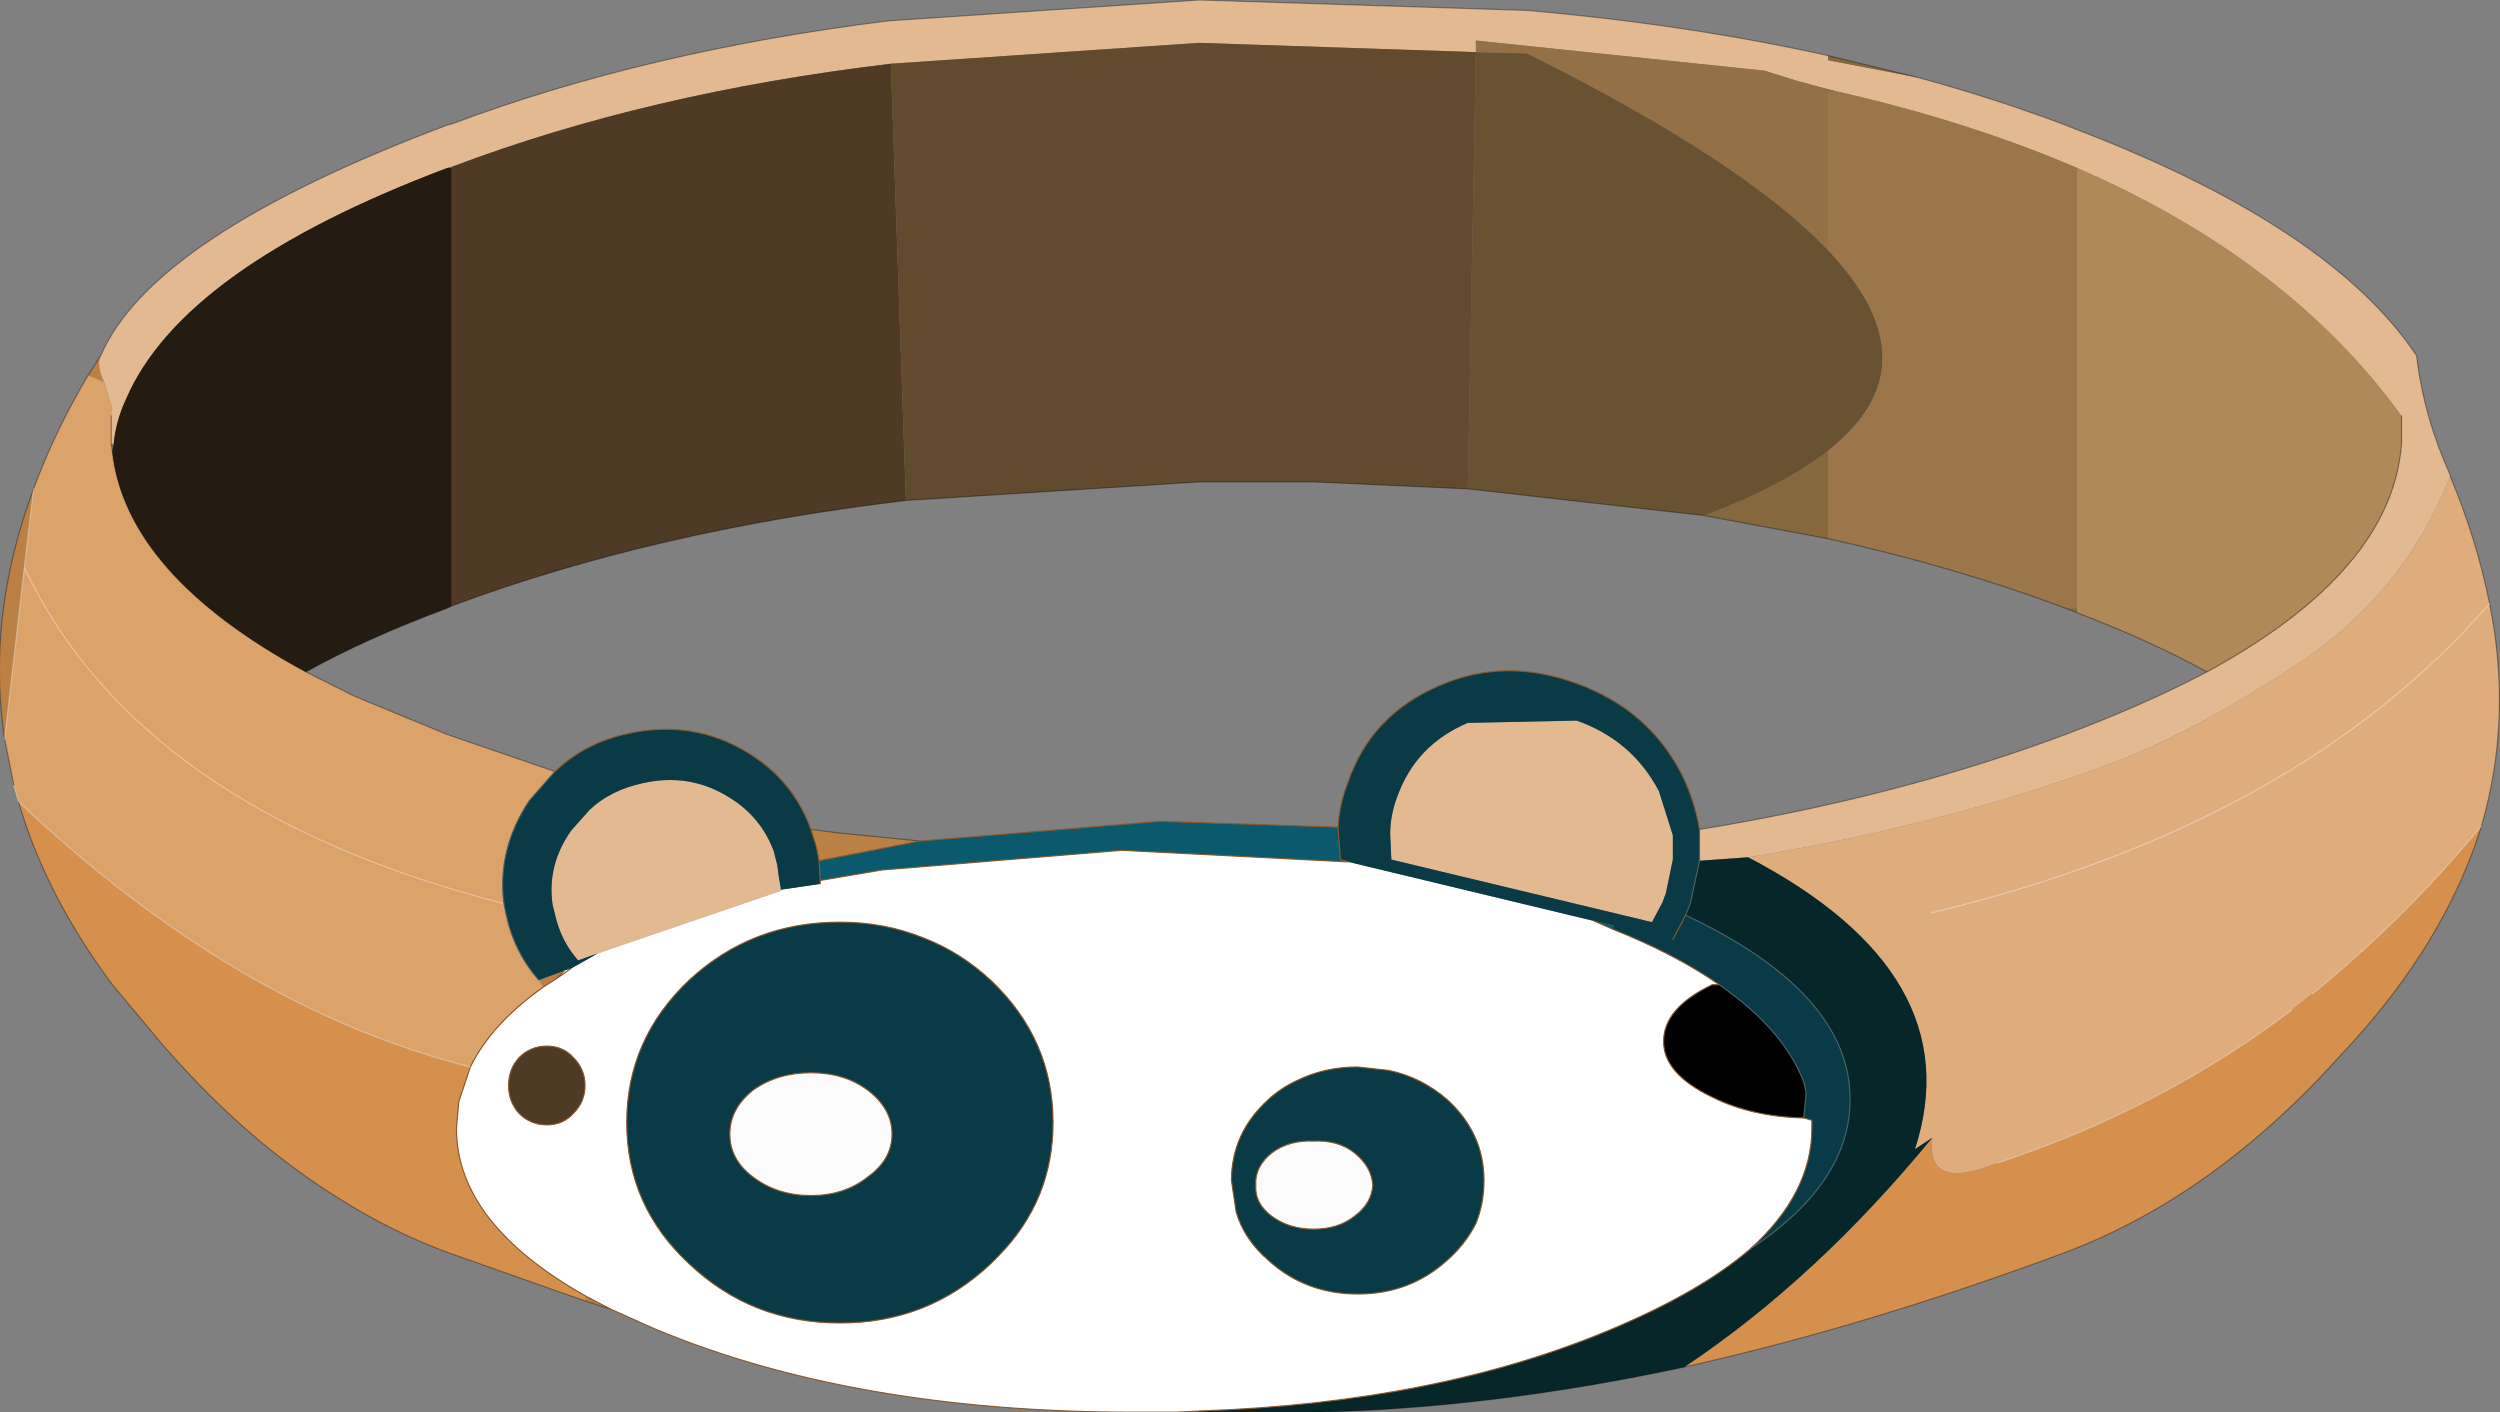
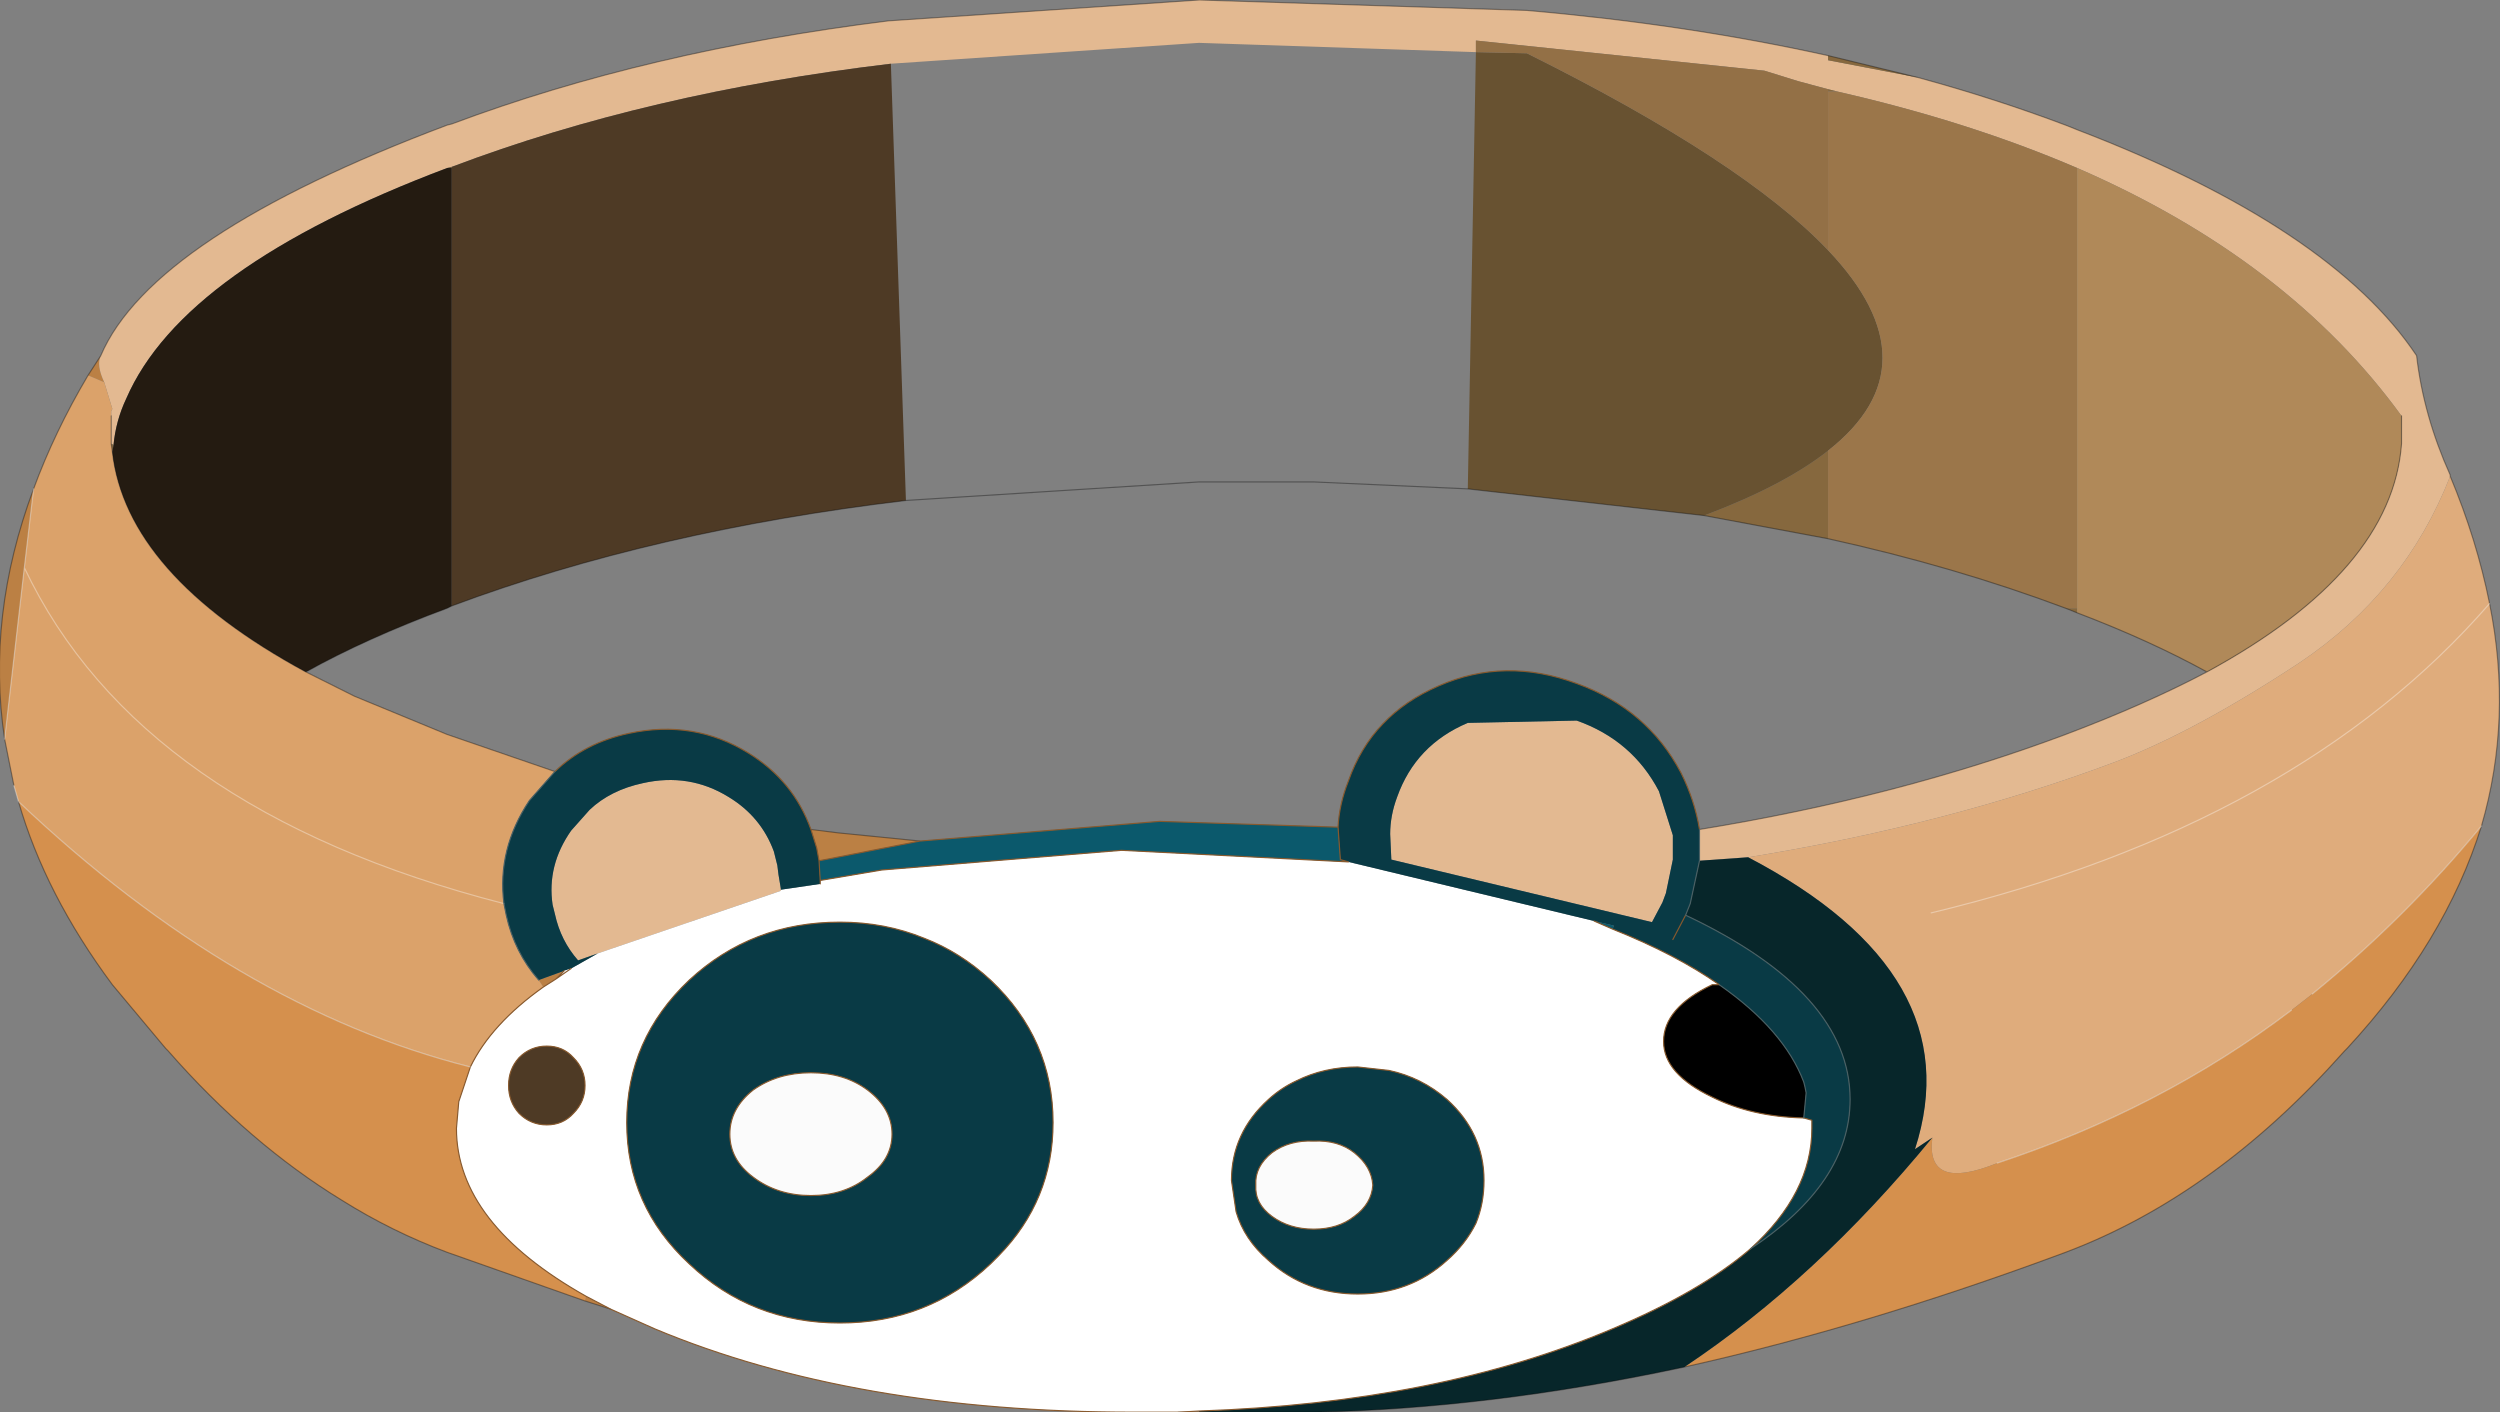
<svg xmlns="http://www.w3.org/2000/svg" xmlns:xlink="http://www.w3.org/1999/xlink" width="107.9px" height="60.95px">
  <rect width="100%" height="100%" fill="#808080" stroke="none" />
  <g transform="matrix(1, 0, 0, 1, -219.4, -149.55)">
    <use xlink:href="#object-0" width="107.9" height="60.95" transform="matrix(1, 0, 0, 1, 219.4, 149.55)" />
  </g>
  <defs>
    <g transform="matrix(1, 0, 0, 1, -219.4, -149.55)" id="object-0">
      <path fill-rule="evenodd" fill="#bb8044" stroke="none" d="M223.2 165.75L223.75 164.9Q223.55 165.3 223.9 166.05L223.2 165.75M245.75 206.05L244.65 205.7L244.7 205.5L245.75 206.05M219.6 181.45Q218.8 176.15 220.85 170.65L220.45 174.05L219.6 181.45M243.4 191.8L242.85 192.15L242.65 191.85L243.75 191.45L243.4 191.8M259.1 185.85L254.75 186.7L254.65 186.15L254.4 185.35L255.6 185.5L259.1 185.85" />
      <path fill-rule="evenodd" fill="#e7bb92" fill-opacity="0.961" stroke="none" d="M223.75 164.9Q225.95 159.75 238.7 154.95L238.9 154.9Q247.3 151.75 257.75 150.45L271.15 149.55L285.3 150Q292.2 150.6 298.3 151.95L298.3 152.15L302.2 152.9Q305.5 153.8 308.55 154.95L309.05 155.15Q320 159.35 323.7 164.9Q324 167.5 325.15 170.05L325.15 170.1Q323.2 175.1 318.65 178.15Q314.1 181.15 310.65 182.45Q303.45 185.15 294.85 186.55L292.75 186.7L292.75 185.35Q301.35 183.95 308.55 181.25Q312 179.95 314.65 178.55Q322.65 174.2 323.05 168.7L323.05 167.5Q318.15 160.75 309.05 156.8Q304.4 154.8 298.7 153.5L298.3 153.4L297 153.05L295.55 152.6L283.1 151.3L283.1 151.8L271.15 151.4L257.85 152.3Q247.35 153.55 238.9 156.75L238.7 156.8Q227.3 161.1 224.85 166.75Q224.4 167.7 224.3 168.75L224.2 168.7L224.2 167.5L224.2 167.3L224.25 167.2L223.9 166.05Q223.55 165.3 223.75 164.9M291 183.7L291.6 185.6L291.6 186.65L291.3 188.1L291.15 188.5L290.7 189.35L279.45 186.65L279.4 185.55Q279.4 184.75 279.7 183.95Q280.5 181.7 282.75 180.75L287.45 180.65Q289.85 181.5 291 183.7M253.1 187.95L253.1 188L245.2 190.7L244.35 191Q243.6 190.15 243.35 189L243.25 188.6Q243 186.9 244.05 185.4L244.85 184.5Q245.75 183.65 247.15 183.35Q249.15 182.9 250.85 183.95Q252.25 184.8 252.8 186.3L252.95 186.9L253 187.3L253.1 187.9L253.1 187.95" />
      <path fill-rule="evenodd" fill="#86683e" stroke="none" d="M298.3 151.95L302.2 152.9L298.3 152.15L298.3 151.95M224.3 168.75L224.25 169.05L224.2 168.7L224.3 168.75M298.3 153.4L298.7 153.5L298.3 153.5L298.3 153.4M298.3 172.8L292.95 171.8Q296.4 170.5 298.3 169L298.3 172.8M308.55 175.8L309.05 175.8L309.05 176L308.55 175.8" />
      <path fill-rule="evenodd" fill="#e2ae7c" fill-opacity="0.961" stroke="none" d="M325.15 170.1Q326.3 172.85 326.85 175.6Q327.85 180.55 326.5 185.2Q323.2 189.2 319.2 192.45L318.3 193.15Q312.7 197.4 305.6 199.75Q302.5 201 302.8 198.65L302.05 199.15Q304.5 191.6 294.85 186.55Q303.45 185.15 310.65 182.45Q314.1 181.15 318.65 178.15Q323.2 175.1 325.15 170.1M302.75 188.95Q318.55 185.15 326.85 175.6Q318.55 185.15 302.75 188.95" />
      <path fill-rule="evenodd" fill="#d8914b" fill-opacity="0.961" stroke="none" d="M326.5 185.2Q324.95 190.2 320.7 194.8L320.6 194.9Q315.05 201.15 308.55 203.6Q299.95 206.8 292.1 208.55Q297.8 204.75 302.8 198.65Q302.5 201 305.6 199.75Q312.7 197.4 318.3 193.15L319.2 192.45Q323.2 189.2 326.5 185.2M244.65 205.7L238.7 203.6Q236.3 202.7 234.15 201.35Q230.15 198.9 226.65 194.9L226.55 194.8L224.25 192.05Q221.35 188.15 220.2 184.15Q229.6 193.05 239.7 195.6L239.2 197.1L239.1 198.25Q239.1 202.35 244.7 205.5L244.65 205.7" />
      <path fill-rule="evenodd" fill="#032327" fill-opacity="0.961" stroke="none" d="M292.1 208.55Q283.7 210.35 276.1 210.5L271.15 210.5L271.15 210.45Q281.45 210.1 289 206.9Q292.8 205.3 294.95 203.45Q299.25 200.6 299.25 197Q299.25 192.4 292.15 189.05L292.35 188.55L292.75 186.7L294.85 186.55Q304.5 191.6 302.05 199.15L302.8 198.65Q297.8 204.75 292.1 208.55" />
-       <path fill-rule="evenodd" fill="url(#gradient-L1bd22dfbc68c55bd5e310d62b62ce9b4)" stroke="none" d="M271.15 210.5L270.25 210.5L271.15 210.45L271.15 210.5" />
      <path fill-rule="evenodd" fill="#ffffff" stroke="none" d="M270.25 210.5L268.35 210.5Q256.25 210.5 247.65 206.9L245.75 206.05L244.7 205.5Q239.1 202.35 239.1 198.25L239.2 197.1L239.7 195.6Q240.6 193.75 242.85 192.15L243.4 191.8L244.05 191.35L245.2 190.7L253.1 188L253.1 187.95L254.8 187.7L254.8 187.55L257.45 187.1L267.8 186.25L277.6 186.75L288.2 189.3L289 189.65Q291.75 190.75 293.6 192.05L293.35 192.05L293.3 192.05Q291.2 193.05 291.2 194.5Q291.2 195.9 293.3 196.9Q295 197.75 297.25 197.8L297.6 197.9L297.6 198.25Q297.6 201.05 294.95 203.45Q292.8 205.3 289 206.9Q281.45 210.1 271.15 210.45L270.25 210.5M275.35 196.2Q274.7 196.5 274.15 197Q272.55 198.45 272.55 200.5L272.75 201.85Q273.1 203.05 274.15 203.95Q275.75 205.4 278 205.4Q280.25 205.4 281.85 203.95Q282.65 203.25 283.1 202.35Q283.45 201.5 283.45 200.5Q283.45 198.45 281.85 197Q280.75 196.05 279.35 195.75L278 195.6Q276.55 195.6 275.35 196.2M249.15 191.85Q246.45 194.4 246.45 198Q246.45 201.6 249.15 204.1Q251.85 206.65 255.65 206.65Q259.45 206.65 262.15 204.1L262.5 203.75Q264.85 201.35 264.85 198Q264.85 194.4 262.15 191.85Q260.85 190.65 259.3 190.05Q257.6 189.35 255.65 189.35Q251.85 189.35 249.15 191.85M243 194.7Q242.3 194.7 241.8 195.2Q241.35 195.7 241.35 196.4Q241.35 197.1 241.8 197.6Q242.3 198.1 243 198.1Q243.7 198.1 244.15 197.6Q244.65 197.1 244.65 196.4Q244.65 195.7 244.15 195.2Q243.7 194.7 243 194.7" />
      <path fill-rule="evenodd" fill="#dea369" fill-opacity="0.961" stroke="none" d="M220.2 184.15L220 183.45L219.6 181.45L220.45 174.05L220.85 170.65Q221.75 168.2 223.2 165.75L223.9 166.05L224.25 167.2L224.2 167.3L224.2 167.5L224.2 168.7L224.25 169.05Q224.85 174.35 232.6 178.55L234.7 179.6L238.7 181.25L243.35 182.85L242.25 184.1Q240.85 186.2 241.15 188.55Q225.4 184.5 220.45 174.05Q225.4 184.5 241.15 188.55L241.25 189.05Q241.6 190.65 242.65 191.85L242.85 192.15Q240.6 193.75 239.7 195.6Q229.6 193.05 220.2 184.15" />
      <path fill-rule="evenodd" fill="#241b11" stroke="none" d="M224.25 169.05L224.3 168.75Q224.4 167.7 224.85 166.75Q227.3 161.1 238.7 156.8L238.9 156.8L238.9 175.7L238.7 175.8Q235.2 177.1 232.6 178.55Q224.85 174.35 224.25 169.05" />
      <path fill-rule="evenodd" fill="#4e3a25" stroke="none" d="M238.9 175.7L238.9 156.8L238.9 156.75Q247.35 153.55 257.85 152.3L258.5 171.15Q247.6 172.45 238.9 175.7M243 194.7Q243.7 194.7 244.15 195.2Q244.65 195.7 244.65 196.4Q244.65 197.1 244.15 197.6Q243.7 198.1 243 198.1Q242.3 198.1 241.8 197.6Q241.35 197.1 241.35 196.4Q241.35 195.7 241.8 195.2Q242.3 194.7 243 194.7" />
      <path fill-rule="evenodd" fill="#685231" stroke="none" d="M238.9 156.8L238.7 156.8L238.9 156.75L238.9 156.8M283.1 151.8L285.3 151.85Q294.65 156.5 298.3 160.35Q303 165.3 298.3 169Q296.4 170.5 292.95 171.8L282.75 170.65L283.1 151.8" />
      <path fill-rule="evenodd" fill="#053743" fill-opacity="0.961" stroke="none" d="M241.15 188.55Q240.85 186.2 242.25 184.1L243.35 182.85Q244.65 181.6 246.55 181.2Q249.35 180.6 251.7 182.05Q253.65 183.25 254.4 185.35L254.65 186.15L254.75 186.7L254.8 187.55L254.8 187.7L253.1 187.95L253.1 187.9L253 187.3L252.95 186.9L252.8 186.3Q252.25 184.8 250.85 183.95Q249.15 182.9 247.15 183.35Q245.75 183.65 244.85 184.5L244.05 185.4Q243 186.9 243.25 188.6L243.35 189Q243.6 190.15 244.35 191L245.2 190.7L244.05 191.35L243.75 191.45L242.65 191.85Q241.6 190.65 241.25 189.05L241.15 188.55M292.75 185.35L292.75 186.7L292.35 188.55L292.15 189.05Q299.25 192.4 299.25 197Q299.25 200.6 294.95 203.45Q297.6 201.05 297.6 198.25L297.6 197.9L297.25 197.8L297.35 196.75L297.35 196.7L297.3 196.45L297.25 196.25Q296.4 194 293.6 192.05Q291.75 190.75 289 189.65L289.05 189.5L288.2 189.3L277.6 186.75L277.25 186.65L277.15 185.25Q277.2 184.25 277.6 183.25Q278.6 180.4 281.5 179.15Q284.35 177.9 287.45 179.05Q290.5 180.15 291.95 182.9Q292.55 184.1 292.75 185.35M291 183.7Q289.85 181.5 287.45 180.65L282.75 180.75Q280.5 181.7 279.7 183.95Q279.4 184.75 279.4 185.55L279.45 186.65L290.7 189.35L291.15 188.5L291.3 188.1L291.6 186.65L291.6 185.6L291 183.7M291.6 190.1L292.15 189.05L291.6 190.1M275.35 196.2Q276.55 195.6 278 195.6L279.35 195.75Q280.75 196.05 281.85 197Q283.45 198.45 283.45 200.5Q283.45 201.5 283.1 202.35Q282.65 203.25 281.85 203.95Q280.25 205.4 278 205.4Q275.75 205.4 274.15 203.95Q273.1 203.05 272.75 201.85L272.55 200.5Q272.55 198.45 274.15 197Q274.7 196.5 275.35 196.2M274.3 199.3Q273.55 199.9 273.6 200.7Q273.55 201.5 274.3 202.05Q275.05 202.6 276.1 202.6Q277.15 202.6 277.85 202.05Q278.6 201.5 278.65 200.7Q278.6 199.9 277.85 199.3Q277.15 198.75 276.1 198.8Q275.05 198.75 274.3 199.3M249.15 191.85Q251.85 189.35 255.65 189.35Q257.6 189.35 259.3 190.05Q260.85 190.65 262.15 191.85Q264.85 194.4 264.85 198Q264.85 201.35 262.5 203.75L262.15 204.1Q259.45 206.65 255.65 206.65Q251.85 206.65 249.15 204.1Q246.45 201.6 246.45 198Q246.45 194.4 249.15 191.85M251.9 200.35Q252.95 201.15 254.4 201.15Q255.85 201.15 256.85 200.35Q257.9 199.6 257.9 198.5Q257.9 197.4 256.85 196.6Q255.85 195.85 254.4 195.85Q252.95 195.85 251.9 196.6Q250.9 197.4 250.9 198.5Q250.9 199.6 251.9 200.35" />
-       <path fill-rule="evenodd" fill="#624a2f" stroke="none" d="M257.85 152.3L271.15 151.4L283.1 151.8L282.75 170.65L276.1 170.35L271.15 170.35L258.5 171.15L257.85 152.3" />
      <path fill-rule="evenodd" fill="#937046" stroke="none" d="M283.1 151.8L283.1 151.3L295.55 152.6L297 153.05L298.3 153.4L298.3 153.5L298.3 160.35Q294.65 156.5 285.3 151.85L283.1 151.8" />
      <path fill-rule="evenodd" fill="#9b764a" stroke="none" d="M298.7 153.5Q304.4 154.8 309.05 156.8L309.05 175.8L308.55 175.8Q303.75 174 298.3 172.8L298.3 169Q303 165.3 298.3 160.35L298.3 153.5L298.7 153.5" />
      <path fill-rule="evenodd" fill="#b08959" stroke="none" d="M309.05 156.8Q318.15 160.75 323.05 167.5L323.05 168.7Q322.65 174.2 314.65 178.55Q312.2 177.2 309.05 176L309.05 175.8L309.05 156.8" />
      <path fill-rule="evenodd" fill="#07586b" fill-opacity="0.961" stroke="none" d="M289 189.65L288.2 189.3L289.05 189.5L289 189.65M277.6 186.75L267.8 186.25L257.45 187.1L254.8 187.55L254.75 186.7L259.1 185.85L269.45 185L277.15 185.25L277.25 186.65L277.6 186.75" />
      <path fill-rule="evenodd" fill="#ffffff" fill-opacity="0.961" stroke="none" d="M244.05 191.35L243.4 191.8L243.75 191.45L244.05 191.35M274.3 199.3Q275.05 198.75 276.1 198.8Q277.15 198.75 277.85 199.3Q278.6 199.9 278.65 200.7Q278.6 201.5 277.85 202.05Q277.15 202.6 276.1 202.6Q275.05 202.6 274.3 202.05Q273.55 201.5 273.6 200.7Q273.55 199.9 274.3 199.3M251.9 200.35Q250.9 199.6 250.9 198.5Q250.9 197.4 251.9 196.6Q252.95 195.85 254.4 195.85Q255.85 195.85 256.85 196.6Q257.9 197.4 257.9 198.5Q257.9 199.6 256.85 200.35Q255.85 201.15 254.4 201.15Q252.95 201.15 251.9 200.35" />
      <path fill-rule="evenodd" fill="#000000" stroke="none" d="M293.6 192.05Q296.4 194 297.25 196.25L297.3 196.45L297.35 196.7L297.35 196.75L297.25 197.8Q295 197.75 293.3 196.9Q291.2 195.9 291.2 194.5Q291.2 193.05 293.3 192.05L293.35 192.05L293.6 192.05" />
      <path fill-rule="evenodd" fill="#065059" fill-opacity="0.961" stroke="none" d="M244.7 205.5L244.65 205.7L244.7 205.5" />
      <path fill="none" stroke="#000000" stroke-opacity="0.353" stroke-width="0.05" stroke-linecap="round" stroke-linejoin="round" d="M223.2 165.75L223.75 164.9Q225.95 159.75 238.7 154.95L238.9 154.9Q247.3 151.75 257.75 150.45L271.15 149.55L285.3 150Q292.2 150.6 298.3 151.95L302.2 152.9Q305.5 153.8 308.55 154.95L309.05 155.15Q320 159.35 323.7 164.9Q324 167.5 325.15 170.05L325.15 170.1Q326.3 172.85 326.85 175.6Q327.85 180.55 326.5 185.2Q324.95 190.2 320.7 194.8L320.6 194.9Q315.05 201.15 308.55 203.6Q299.95 206.8 292.1 208.55Q283.7 210.35 276.1 210.5L271.15 210.5L270.25 210.5M245.75 206.05L244.65 205.7L238.7 203.6Q236.3 202.7 234.15 201.35Q230.15 198.9 226.65 194.9L226.55 194.8L224.25 192.05Q221.35 188.15 220.2 184.15M220 183.45L219.6 181.45Q218.8 176.15 220.85 170.65Q221.75 168.2 223.2 165.75M224.2 168.7L224.2 167.5M224.25 169.05Q224.85 174.35 232.6 178.55Q235.2 177.1 238.7 175.8L238.9 175.7Q247.6 172.45 258.5 171.15L271.15 170.35L276.1 170.35L282.75 170.65L292.95 171.8L298.3 172.8Q303.75 174 308.55 175.8L309.05 176Q312.2 177.2 314.65 178.55Q322.65 174.2 323.05 168.7L323.05 167.5M224.2 168.7L224.25 169.05M243.35 182.85L238.7 181.25L234.7 179.6L232.6 178.55M314.65 178.55Q312 179.95 308.55 181.25Q301.35 183.95 292.75 185.35M254.4 185.35L255.6 185.5L259.1 185.85" />
      <path fill="none" stroke="#88592d" stroke-width="0.05" stroke-linecap="round" stroke-linejoin="round" d="M270.25 210.5L268.35 210.5Q256.25 210.5 247.65 206.9L245.75 206.05L244.7 205.5Q239.1 202.35 239.1 198.25L239.2 197.1L239.7 195.6Q240.6 193.75 242.85 192.15L243.4 191.8L244.05 191.35M289 189.65L288.2 189.3M277.6 186.75L267.8 186.25L257.45 187.1L254.8 187.55L254.8 187.7M289 189.65Q291.75 190.75 293.6 192.05L293.35 192.05L293.3 192.05Q291.2 193.05 291.2 194.5Q291.2 195.9 293.3 196.9Q295 197.75 297.25 197.8L297.6 197.9L297.6 198.25Q297.6 201.05 294.95 203.45Q292.8 205.3 289 206.9Q281.45 210.1 271.15 210.45L270.25 210.5M292.15 189.05L291.6 190.1M277.15 185.25Q277.2 184.25 277.6 183.25Q278.6 180.4 281.5 179.15Q284.35 177.9 287.45 179.05Q290.5 180.15 291.95 182.9Q292.55 184.1 292.75 185.35M277.6 186.75L277.25 186.65L277.15 185.25L269.45 185L259.1 185.85L254.75 186.7L254.8 187.55M275.35 196.2Q276.55 195.6 278 195.6L279.35 195.75Q280.75 196.05 281.85 197Q283.45 198.45 283.45 200.5Q283.45 201.5 283.1 202.35Q282.65 203.25 281.85 203.95Q280.25 205.4 278 205.4Q275.75 205.4 274.15 203.95Q273.1 203.05 272.75 201.85L272.55 200.5Q272.55 198.45 274.15 197Q274.7 196.5 275.35 196.2M274.3 199.3Q275.05 198.75 276.1 198.8Q277.15 198.75 277.85 199.3Q278.6 199.9 278.65 200.7Q278.6 201.5 277.85 202.05Q277.15 202.6 276.1 202.6Q275.05 202.6 274.3 202.05Q273.55 201.5 273.6 200.7Q273.55 199.9 274.3 199.3M254.75 186.7L254.65 186.15L254.4 185.35Q253.65 183.25 251.7 182.05Q249.35 180.6 246.55 181.2Q244.65 181.6 243.35 182.85M249.15 191.85Q251.85 189.35 255.65 189.35Q257.6 189.35 259.3 190.05Q260.85 190.65 262.15 191.85Q264.85 194.4 264.85 198Q264.85 201.35 262.5 203.75L262.15 204.1Q259.45 206.65 255.65 206.65Q251.85 206.65 249.15 204.1Q246.45 201.6 246.45 198Q246.45 194.4 249.15 191.85M251.9 200.35Q250.9 199.6 250.9 198.5Q250.9 197.4 251.9 196.6Q252.95 195.85 254.4 195.85Q255.85 195.85 256.85 196.6Q257.9 197.4 257.9 198.5Q257.9 199.6 256.85 200.35Q255.85 201.15 254.4 201.15Q252.95 201.15 251.9 200.35M243.4 191.8L243.75 191.45M243 194.7Q243.7 194.7 244.15 195.2Q244.65 195.7 244.65 196.4Q244.65 197.1 244.15 197.6Q243.7 198.1 243 198.1Q242.3 198.1 241.8 197.6Q241.35 197.1 241.35 196.4Q241.35 195.7 241.8 195.2Q242.3 194.7 243 194.7" />
      <path fill="none" stroke="#ffffff" stroke-opacity="0.353" stroke-width="0.05" stroke-linecap="round" stroke-linejoin="round" d="M220.2 184.15L220 183.45M220.85 170.65L220.45 174.05Q225.4 184.5 241.15 188.55M319.2 192.45Q323.2 189.2 326.5 185.2M305.6 199.75Q312.7 197.4 318.3 193.15M239.7 195.6Q229.6 193.05 220.2 184.15M220.45 174.05L219.6 181.45M326.85 175.6Q318.55 185.15 302.75 188.95" />
      <path fill="none" stroke="#4a6064" stroke-width="0.05" stroke-linecap="round" stroke-linejoin="round" d="M241.15 188.55Q240.85 186.2 242.25 184.1L243.35 182.85M292.75 185.35L292.75 186.7L292.35 188.55L292.15 189.05Q299.25 192.4 299.25 197Q299.25 200.6 294.95 203.45M293.6 192.05Q296.4 194 297.25 196.25L297.3 196.45L297.35 196.7L297.35 196.75L297.25 197.8M241.15 188.55L241.25 189.05Q241.6 190.65 242.65 191.85" />
    </g>
    <linearGradient gradientTransform="matrix(0.063, 0, 0, 0.028, 275.75, 187.7)" gradientUnits="userSpaceOnUse" spreadMethod="pad" id="gradient-L1bd22dfbc68c55bd5e310d62b62ce9b4" x1="-819.2" x2="819.2">
      <stop offset="0.635" stop-color="#674718" stop-opacity="1" />
      <stop offset="1" stop-color="#9c6938" stop-opacity="1" />
    </linearGradient>
  </defs>
</svg>